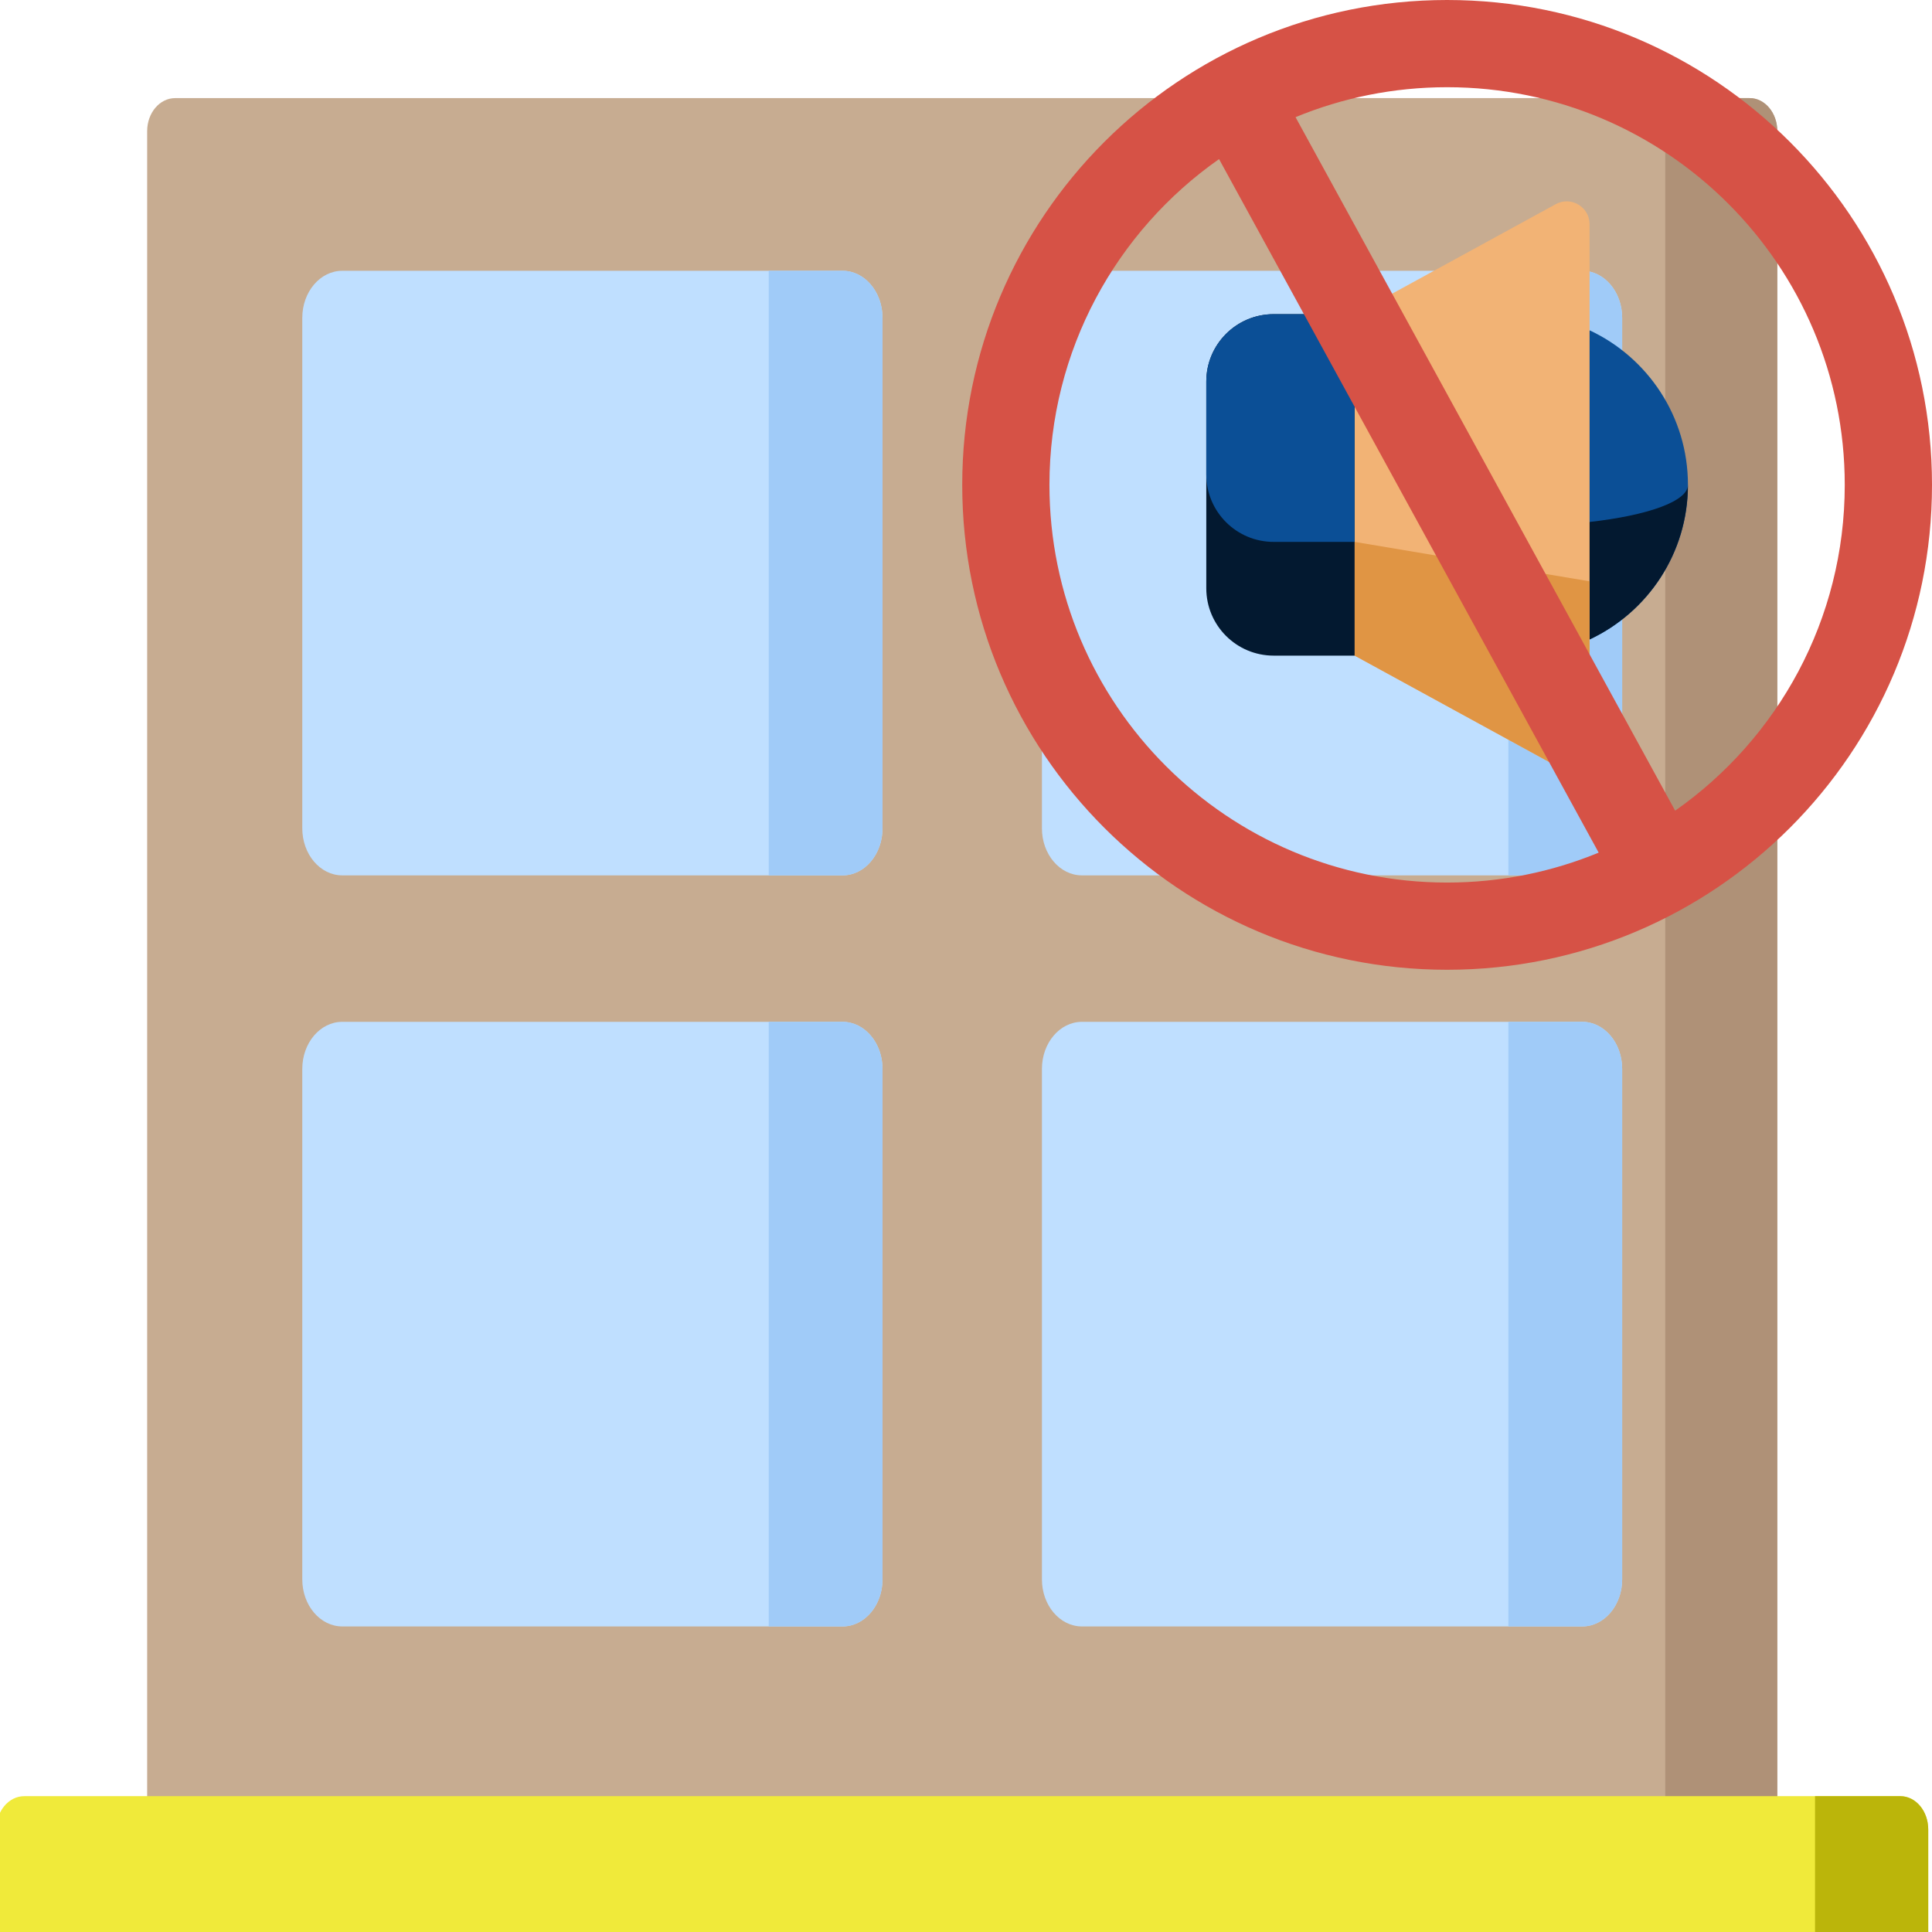
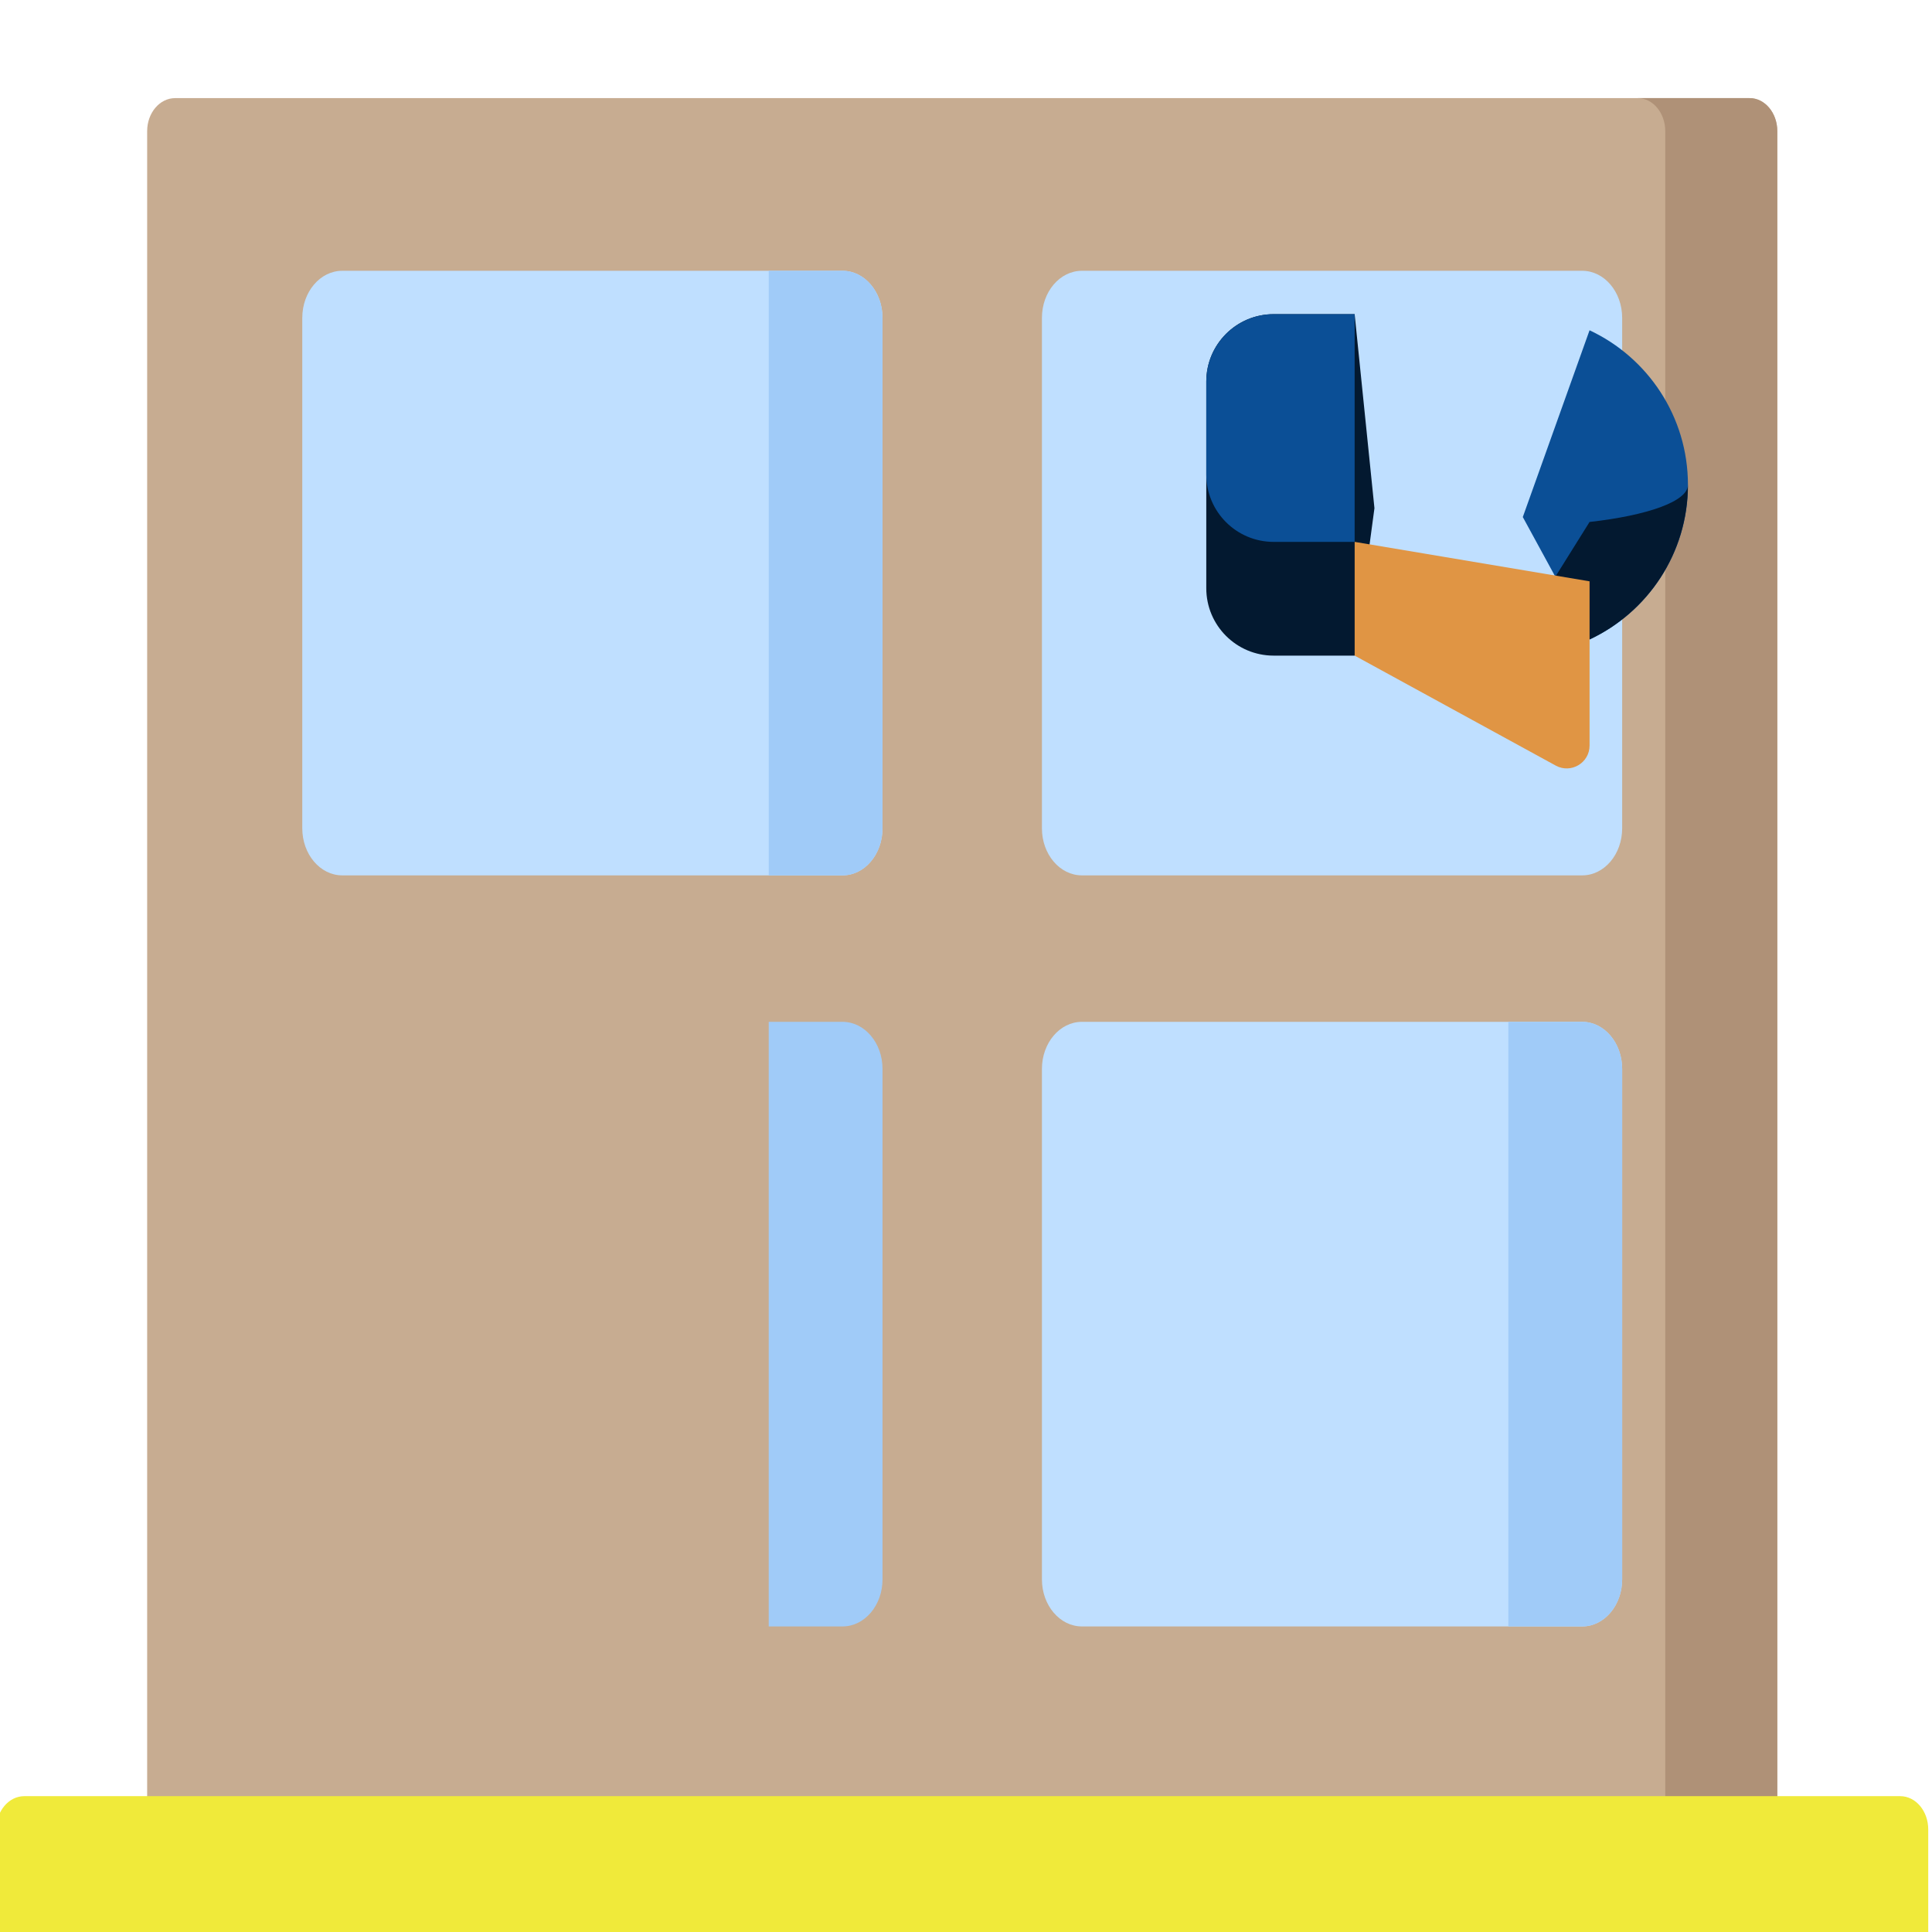
<svg xmlns="http://www.w3.org/2000/svg" width="100" height="100" viewBox="0 0 100 100" fill="none">
  <g clip-path="url(#clip0_61_784)">
    <path d="M91.992 95.898H7.617V6.787C7.617 5.843 8.266 5.078 9.065 5.078H90.544C91.344 5.078 91.992 5.843 91.992 6.787V95.898Z" fill="#C7AC91" />
    <path d="M90.565 5.078H84.766C85.554 5.078 86.193 5.844 86.193 6.788V96.875H91.992V6.788C91.992 5.844 91.353 5.078 90.565 5.078Z" fill="#AF9177" />
    <path d="M43.61 45.309H17.716C16.573 45.309 15.646 44.219 15.646 42.873V16.452C15.646 15.106 16.573 14.016 17.715 14.016H43.61C44.753 14.016 45.679 15.107 45.679 16.452V42.874C45.679 44.219 44.753 45.309 43.61 45.309Z" fill="#BFDFFF" />
    <path d="M81.894 45.309H56C54.857 45.309 53.93 44.219 53.93 42.874V16.452C53.93 15.106 54.857 14.016 56 14.016H81.894C83.037 14.016 83.963 15.107 83.963 16.452V42.874C83.963 44.219 83.037 45.309 81.894 45.309Z" fill="#BFDFFF" />
-     <path d="M43.61 84.184H17.716C16.573 84.184 15.646 83.093 15.646 81.748V55.326C15.646 53.98 16.573 52.89 17.715 52.89H43.61C44.753 52.89 45.679 53.981 45.679 55.326V81.748C45.679 83.094 44.753 84.184 43.61 84.184Z" fill="#BFDFFF" />
    <path d="M81.894 84.184H56C54.857 84.184 53.93 83.093 53.93 81.748V55.326C53.93 53.981 54.857 52.89 56 52.89H81.894C83.037 52.89 83.963 53.981 83.963 55.326V81.748C83.963 83.094 83.037 84.184 81.894 84.184Z" fill="#BFDFFF" />
    <path d="M81.894 52.89H78.073V84.184H81.894C83.037 84.184 83.963 83.093 83.963 81.747V55.327C83.963 53.981 83.037 52.89 81.894 52.89Z" fill="#A0CBF8" />
-     <path d="M81.894 14.016H78.073V45.31H81.894C83.037 45.31 83.963 44.219 83.963 42.873V16.453C83.963 15.107 83.037 14.016 81.894 14.016Z" fill="#A0CBF8" />
    <path d="M43.611 52.89H39.789V84.184H43.611C44.753 84.184 45.679 83.093 45.679 81.747V55.327C45.679 53.981 44.753 52.89 43.611 52.89Z" fill="#A0CBF8" />
    <path d="M43.611 14.016H39.789V45.31H43.611C44.753 45.31 45.679 44.219 45.679 42.873V16.453C45.679 15.107 44.753 14.016 43.611 14.016Z" fill="#A0CBF8" />
    <path d="M98.355 104.297H1.255C0.454 104.297 -0.195 103.527 -0.195 102.578V94.688C-0.195 93.739 0.454 92.969 1.255 92.969H98.355C99.156 92.969 99.805 93.739 99.805 94.688V102.578C99.805 103.527 99.156 104.297 98.355 104.297Z" fill="#F0EA3A" />
-     <path d="M98.363 92.969H93.945V104.297H98.363C99.159 104.297 99.805 103.527 99.805 102.577V94.689C99.805 93.739 99.159 92.969 98.363 92.969Z" fill="#BBB50A" />
    <g clip-path="url(#clip1_61_784)">
      <path d="M78.82 26.762L82.275 17.095C85.283 18.503 87.368 21.556 87.368 25.097C87.368 28.638 85.283 31.692 82.275 33.1L78.82 26.762Z" fill="#0B4F96" />
      <path d="M87.367 25.097C87.367 28.638 85.283 31.692 82.275 33.1L80.356 30.089L82.275 27.017C85.283 26.679 87.367 25.947 87.367 25.097Z" fill="#031930" />
      <path d="M70.116 16.261L71.141 26.304L70.116 33.935H65.924C63.998 33.935 62.437 32.374 62.437 30.448V19.747C62.437 17.822 63.998 16.261 65.924 16.261H70.116Z" fill="#031930" />
-       <path d="M80.525 10.568L70.117 16.261V33.935L80.525 39.627C81.314 40.059 82.276 39.488 82.276 38.59V11.606C82.276 10.708 81.314 10.137 80.525 10.568Z" fill="#F2B375" />
      <path d="M82.276 30.089L70.117 28.047V33.935L80.525 39.627C81.314 40.058 82.276 39.488 82.276 38.59V30.089Z" fill="#E09544" />
      <path d="M70.116 16.261V28.048H65.924C63.998 28.048 62.437 26.487 62.437 24.56V19.747C62.437 17.822 63.998 16.261 65.924 16.261H70.116Z" fill="#0B4F96" />
-       <path d="M74.902 0C61.041 0 49.805 11.236 49.805 25.098C49.805 38.959 61.041 50.195 74.902 50.195C88.764 50.195 100 38.959 100 25.098C100 11.236 88.764 0 74.902 0ZM54.319 25.098C54.319 18.122 57.79 11.957 63.098 8.235L82.747 44.132C80.329 45.129 77.68 45.681 74.902 45.681C63.535 45.681 54.319 36.465 54.319 25.098ZM86.706 41.961L67.057 6.064C69.475 5.066 72.124 4.514 74.902 4.514C86.27 4.514 95.484 13.73 95.484 25.098C95.484 32.074 92.014 38.238 86.706 41.961Z" fill="#D65246" />
    </g>
  </g>
  <defs>
    <clipPath id="clip0_61_784">
      <rect width="100" height="100" fill="white" />
    </clipPath>
    <clipPath id="clip1_61_784">
      <rect width="50.195" height="50.195" fill="white" transform="translate(49.805)" />
    </clipPath>
  </defs>
</svg>